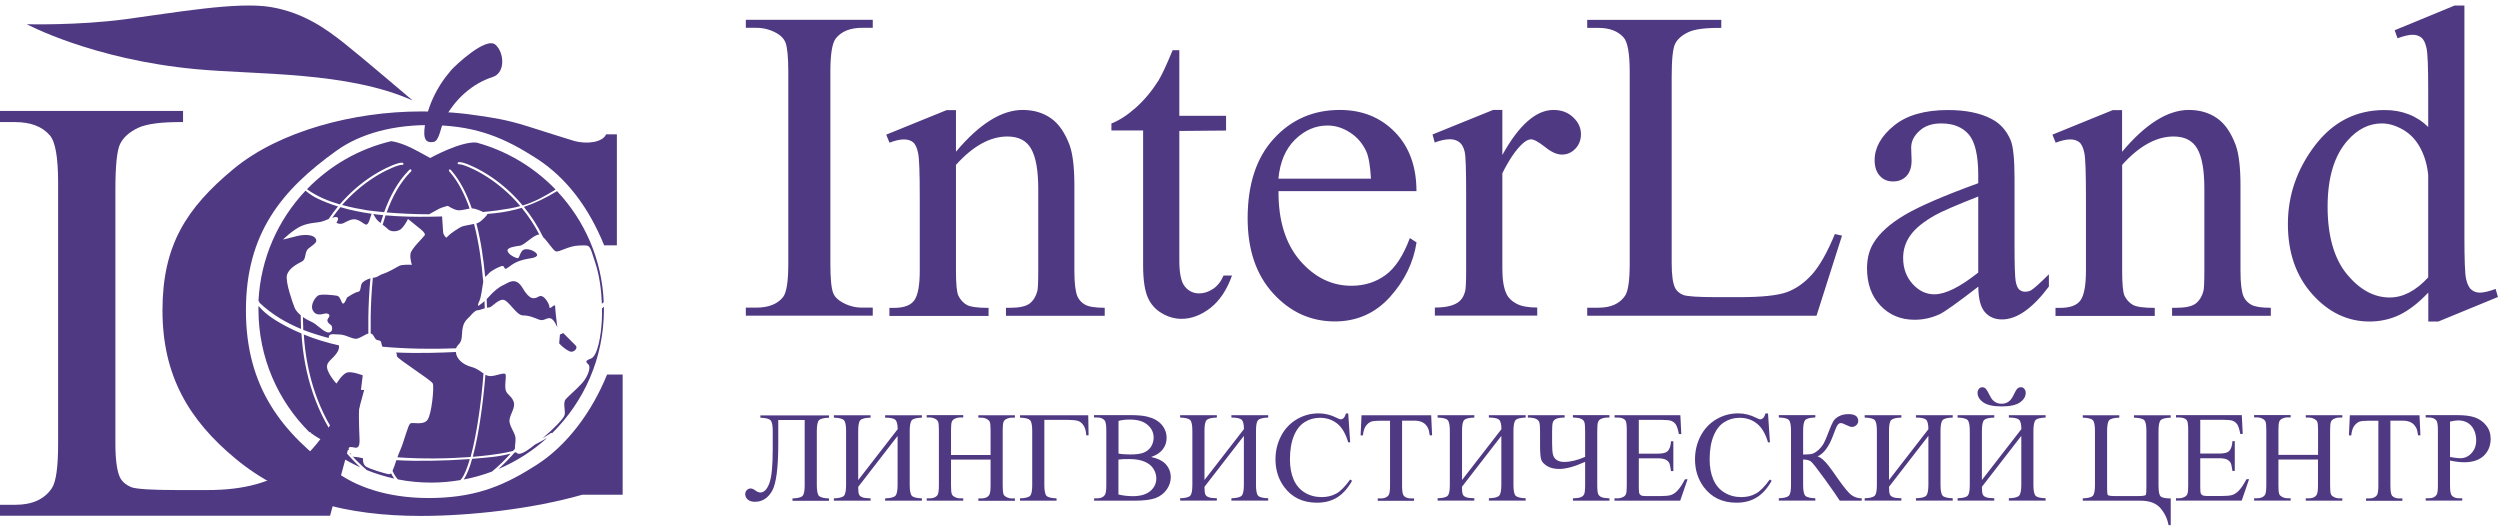
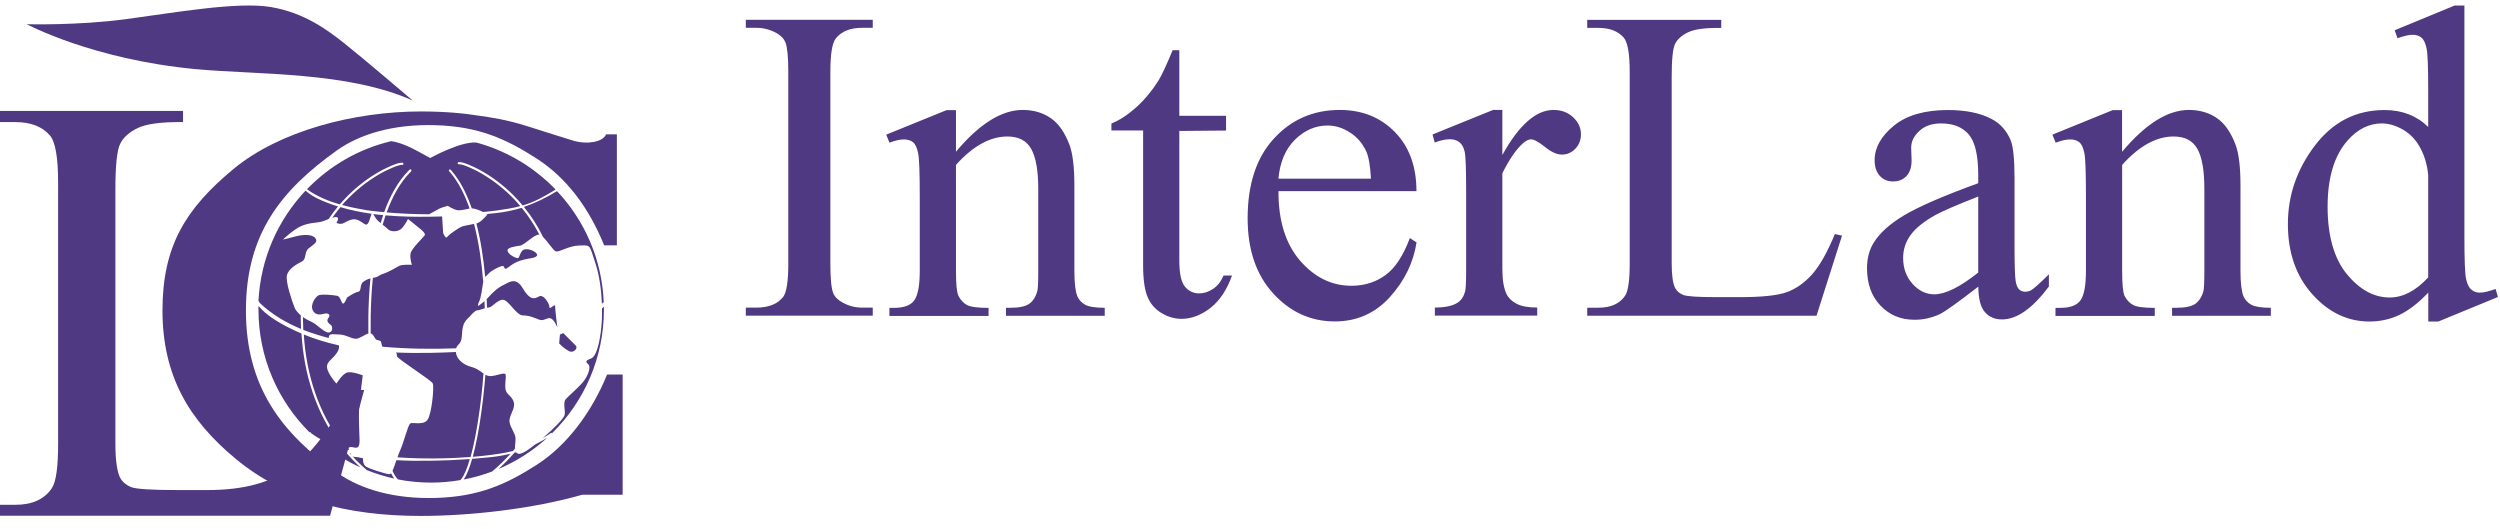
<svg xmlns="http://www.w3.org/2000/svg" width="331" height="70" viewBox="0 0 331 70" fill="none">
  <g clip-path="url(#clip0_2040_1525)">
-     <path fill-rule="evenodd" clip-rule="evenodd" d="M106.54 55.605H103.042V58.776C103.042 61.979 102.765 64.052 102.222 65.006C101.669 65.959 100.916 66.436 99.953 66.436C99.543 66.436 99.222 66.336 99.001 66.136C98.779 65.937 98.668 65.693 98.668 65.427C98.668 65.216 98.735 65.039 98.879 64.895C99.023 64.74 99.2 64.673 99.399 64.673C99.565 64.673 99.764 64.762 99.997 64.928C100.24 65.116 100.473 65.205 100.672 65.205C101.159 65.205 101.547 64.806 101.857 63.997C102.167 63.188 102.311 61.669 102.311 59.43V57.058C102.311 56.315 102.211 55.838 102.012 55.639C101.824 55.439 101.37 55.328 100.672 55.306V54.996H109.762V55.306C109.064 55.328 108.622 55.439 108.433 55.639C108.245 55.838 108.146 56.315 108.146 57.058V64.241C108.146 64.983 108.245 65.46 108.433 65.66C108.633 65.859 109.064 65.97 109.762 65.992V66.302H104.924V65.992C105.621 65.97 106.064 65.859 106.252 65.66C106.452 65.46 106.54 64.983 106.54 64.241V55.605ZM118.852 56.847C118.852 56.171 118.741 55.739 118.52 55.561C118.298 55.384 117.855 55.295 117.191 55.295V54.985H122.062V55.295C121.365 55.317 120.922 55.428 120.734 55.628C120.546 55.827 120.446 56.304 120.446 57.047V64.23C120.446 64.972 120.546 65.449 120.734 65.648C120.922 65.848 121.365 65.959 122.062 65.981V66.291H117.191V65.981C117.911 65.959 118.353 65.848 118.553 65.637C118.741 65.438 118.841 64.961 118.841 64.219V57.723L113.626 64.462C113.626 64.95 113.659 65.272 113.726 65.438C113.781 65.604 113.925 65.737 114.135 65.826C114.346 65.926 114.722 65.97 115.265 65.981V66.291H110.404V65.981C111.102 65.959 111.544 65.848 111.733 65.648C111.921 65.449 112.021 64.972 112.021 64.23V57.047C112.021 56.293 111.921 55.827 111.733 55.628C111.533 55.428 111.091 55.317 110.404 55.295V54.985H115.265V55.295C114.556 55.317 114.113 55.428 113.914 55.628C113.715 55.827 113.626 56.304 113.626 57.047V63.565L118.841 56.836L118.852 56.847ZM125.915 60.239H131.152V56.98C131.152 56.404 131.119 56.027 131.041 55.849C130.986 55.716 130.864 55.594 130.687 55.495C130.444 55.362 130.2 55.295 129.934 55.295H129.536V54.985H134.374V55.295H133.975C133.71 55.295 133.455 55.362 133.223 55.483C133.045 55.572 132.924 55.705 132.857 55.883C132.791 56.06 132.758 56.426 132.758 56.98V64.307C132.758 64.884 132.791 65.26 132.868 65.438C132.924 65.582 133.034 65.693 133.211 65.793C133.455 65.926 133.71 65.992 133.975 65.992H134.374V66.302H129.536V65.992H129.934C130.399 65.992 130.731 65.859 130.942 65.582C131.086 65.405 131.152 64.972 131.152 64.296V60.849H125.915V64.296C125.915 64.873 125.949 65.249 126.026 65.427C126.081 65.571 126.192 65.682 126.369 65.781C126.613 65.915 126.856 65.981 127.122 65.981H127.532V66.291H122.694V65.981H123.092C123.557 65.981 123.9 65.848 124.111 65.571C124.244 65.394 124.31 64.961 124.31 64.285V56.958C124.31 56.381 124.277 56.005 124.199 55.827C124.144 55.694 124.033 55.572 123.856 55.472C123.612 55.339 123.358 55.273 123.092 55.273H122.694V54.962H127.532V55.273H127.122C126.856 55.273 126.602 55.339 126.369 55.461C126.192 55.55 126.081 55.683 126.015 55.86C125.949 56.038 125.915 56.404 125.915 56.958V60.217V60.239ZM144.084 54.985L144.128 57.634H143.818C143.796 57.102 143.685 56.67 143.475 56.348C143.264 56.027 143.021 55.816 142.722 55.727C142.423 55.639 141.991 55.594 141.438 55.594H138.271V64.23C138.271 64.972 138.371 65.449 138.559 65.648C138.747 65.848 139.201 65.959 139.888 65.981V66.291H135.049V65.981C135.747 65.959 136.19 65.848 136.378 65.648C136.577 65.449 136.666 64.972 136.666 64.23V57.047C136.666 56.293 136.566 55.827 136.378 55.628C136.179 55.428 135.747 55.317 135.049 55.295V54.985H144.095H144.084ZM152.443 60.516C153.218 60.682 153.804 60.948 154.203 61.314C154.734 61.824 155.011 62.456 155.011 63.188C155.011 63.753 154.834 64.296 154.48 64.806C154.126 65.316 153.638 65.693 153.018 65.937C152.398 66.169 151.457 66.291 150.184 66.291H144.859V65.981H145.279C145.744 65.981 146.088 65.826 146.287 65.526C146.409 65.338 146.475 64.917 146.475 64.285V56.958C146.475 56.26 146.398 55.816 146.232 55.639C146.01 55.395 145.7 55.273 145.268 55.273H144.848V54.962H149.719C150.627 54.962 151.358 55.029 151.9 55.162C152.73 55.362 153.362 55.716 153.804 56.226C154.236 56.736 154.458 57.312 154.458 57.978C154.458 58.543 154.292 59.053 153.948 59.496C153.605 59.94 153.096 60.272 152.432 60.494L152.443 60.516ZM148.08 60.05C148.28 60.095 148.523 60.117 148.778 60.139C149.044 60.161 149.332 60.172 149.653 60.172C150.461 60.172 151.07 60.084 151.479 59.906C151.889 59.729 152.199 59.463 152.42 59.108C152.631 58.754 152.742 58.355 152.742 57.933C152.742 57.268 152.476 56.714 151.933 56.248C151.402 55.783 150.616 55.55 149.586 55.55C149.033 55.55 148.534 55.605 148.092 55.727V60.05H148.08ZM148.08 65.471C148.723 65.626 149.365 65.693 149.996 65.693C151.003 65.693 151.778 65.46 152.299 65.017C152.83 64.562 153.096 64.008 153.096 63.343C153.096 62.91 152.974 62.478 152.719 62.079C152.476 61.669 152.088 61.359 151.546 61.126C151.014 60.893 150.339 60.782 149.553 60.782C149.21 60.782 148.922 60.782 148.667 60.793C148.424 60.804 148.224 60.827 148.08 60.849V65.482V65.471ZM164.699 56.836C164.699 56.16 164.588 55.727 164.367 55.55C164.145 55.373 163.702 55.284 163.038 55.284V54.974H167.91V55.284C167.212 55.306 166.769 55.417 166.581 55.617C166.382 55.816 166.293 56.293 166.293 57.035V64.219C166.293 64.961 166.393 65.438 166.581 65.637C166.769 65.837 167.212 65.948 167.91 65.97V66.28H163.038V65.97C163.758 65.948 164.201 65.837 164.4 65.626C164.588 65.427 164.688 64.95 164.688 64.207V57.712L159.473 64.451C159.473 64.939 159.506 65.26 159.573 65.427C159.628 65.593 159.772 65.726 159.982 65.815C160.193 65.915 160.569 65.959 161.112 65.97V66.28H156.251V65.97C156.949 65.948 157.392 65.837 157.58 65.637C157.779 65.438 157.868 64.961 157.868 64.219V57.035C157.868 56.282 157.768 55.816 157.58 55.617C157.392 55.417 156.949 55.306 156.251 55.284V54.974H161.112V55.284C160.403 55.306 159.96 55.417 159.761 55.617C159.562 55.816 159.473 56.293 159.473 57.035V63.553L164.688 56.825L164.699 56.836ZM178.505 54.719L178.76 58.565H178.505C178.162 57.412 177.675 56.581 177.044 56.082C176.401 55.572 175.649 55.317 174.752 55.317C174.01 55.317 173.335 55.506 172.726 55.894C172.117 56.282 171.652 56.88 171.308 57.712C170.965 58.543 170.788 59.585 170.788 60.827C170.788 61.846 170.954 62.733 171.275 63.487C171.607 64.241 172.095 64.817 172.748 65.216C173.401 65.615 174.154 65.815 174.984 65.815C175.715 65.815 176.357 65.66 176.922 65.349C177.486 65.039 178.095 64.418 178.76 63.487L179.014 63.653C178.45 64.662 177.785 65.394 177.044 65.859C176.291 66.325 175.394 66.558 174.364 66.558C172.493 66.558 171.054 65.859 170.024 64.474C169.26 63.431 168.873 62.223 168.873 60.815C168.873 59.685 169.127 58.654 169.626 57.7C170.124 56.758 170.821 56.027 171.707 55.506C172.593 54.985 173.556 54.73 174.597 54.73C175.405 54.73 176.213 54.929 176.999 55.328C177.232 55.45 177.398 55.517 177.497 55.517C177.652 55.517 177.774 55.461 177.885 55.362C178.029 55.206 178.129 55.007 178.195 54.741H178.505V54.719ZM189.488 54.974L189.61 57.634H189.3C189.233 57.168 189.156 56.836 189.045 56.636C188.868 56.315 188.646 56.071 188.359 55.927C188.071 55.772 187.694 55.694 187.229 55.694H185.635V64.329C185.635 65.028 185.713 65.46 185.856 65.637C186.067 65.87 186.388 65.992 186.831 65.992H187.218V66.302H182.413V65.992H182.823C183.31 65.992 183.642 65.848 183.853 65.56C183.974 65.382 184.041 64.972 184.041 64.341V55.705H182.69C182.159 55.705 181.782 55.75 181.561 55.816C181.273 55.927 181.029 56.126 180.819 56.426C180.62 56.725 180.498 57.135 180.454 57.645H180.144L180.265 54.985H189.51L189.488 54.974ZM198.788 56.836C198.788 56.16 198.677 55.727 198.456 55.55C198.234 55.373 197.792 55.284 197.127 55.284V54.974H201.999V55.284C201.301 55.306 200.858 55.417 200.67 55.617C200.482 55.816 200.382 56.293 200.382 57.035V64.219C200.382 64.961 200.482 65.438 200.67 65.637C200.869 65.837 201.312 65.948 201.999 65.97V66.28H197.127V65.97C197.847 65.948 198.29 65.837 198.489 65.626C198.677 65.427 198.777 64.95 198.777 64.207V57.712L193.562 64.451C193.562 64.939 193.595 65.26 193.662 65.427C193.717 65.593 193.861 65.726 194.071 65.815C194.282 65.915 194.658 65.959 195.201 65.97V66.28H190.34V65.97C191.038 65.948 191.481 65.837 191.669 65.637C191.868 65.438 191.957 64.961 191.957 64.219V57.035C191.957 56.282 191.857 55.816 191.669 55.617C191.481 55.417 191.038 55.306 190.34 55.284V54.974H195.201V55.284C194.492 55.306 194.049 55.417 193.861 55.617C193.662 55.816 193.573 56.293 193.573 57.035V63.553L198.788 56.825V56.836ZM209.871 60.505V57.069C209.871 56.426 209.837 56.016 209.749 55.838C209.671 55.661 209.516 55.517 209.284 55.428C209.051 55.339 208.697 55.284 208.254 55.273V54.962H213.092V55.273C212.627 55.273 212.284 55.328 212.052 55.428C211.819 55.517 211.664 55.661 211.587 55.86C211.509 56.049 211.476 56.459 211.476 57.069V64.185C211.476 64.839 211.52 65.249 211.609 65.438C211.697 65.615 211.852 65.748 212.074 65.837C212.295 65.915 212.627 65.97 213.092 65.981V66.291H208.254V65.981C208.741 65.97 209.096 65.915 209.306 65.826C209.527 65.737 209.671 65.593 209.749 65.416C209.826 65.238 209.871 64.828 209.871 64.185V61.148C208.476 61.78 207.324 62.09 206.449 62.09C205.785 62.09 205.254 61.957 204.833 61.702C204.412 61.436 204.158 61.159 204.058 60.849C203.958 60.538 203.903 59.929 203.903 58.998V57.08C203.903 56.448 203.87 56.049 203.781 55.849C203.704 55.661 203.538 55.528 203.305 55.428C203.062 55.339 202.729 55.284 202.287 55.284V54.974H207.158V55.284C206.682 55.284 206.328 55.339 206.073 55.439C205.818 55.539 205.663 55.705 205.597 55.916C205.531 56.126 205.497 56.514 205.497 57.08V58.643C205.497 59.385 205.542 59.906 205.619 60.206C205.697 60.516 205.874 60.749 206.128 60.915C206.383 61.081 206.704 61.159 207.103 61.159C207.933 61.159 208.852 60.937 209.859 60.494L209.871 60.505ZM216.978 55.594V60.062H219.47C220.112 60.062 220.543 59.962 220.754 59.773C221.042 59.519 221.208 59.064 221.241 58.421H221.551V62.367H221.241C221.163 61.813 221.086 61.458 221.008 61.303C220.909 61.115 220.743 60.959 220.521 60.849C220.289 60.738 219.946 60.682 219.47 60.682H216.978V64.418C216.978 64.917 217.001 65.227 217.045 65.327C217.089 65.438 217.167 65.526 217.277 65.582C217.388 65.648 217.598 65.682 217.908 65.682H219.824C220.466 65.682 220.92 65.637 221.208 65.549C221.496 65.46 221.772 65.283 222.038 65.017C222.381 64.673 222.736 64.152 223.09 63.454H223.433L222.459 66.291H213.757V65.981H214.155C214.421 65.981 214.676 65.915 214.919 65.793C215.096 65.704 215.218 65.571 215.285 65.394C215.351 65.216 215.384 64.85 215.384 64.296V56.936C215.384 56.215 215.318 55.772 215.174 55.617C214.975 55.395 214.642 55.284 214.166 55.284H213.768V54.974H222.481L222.603 57.468H222.282C222.171 56.869 222.038 56.459 221.894 56.226C221.75 56.005 221.54 55.827 221.263 55.716C221.042 55.639 220.643 55.594 220.09 55.594H216.99H216.978ZM234.084 54.719L234.339 58.565H234.084C233.741 57.412 233.254 56.581 232.611 56.082C231.98 55.572 231.216 55.317 230.32 55.317C229.578 55.317 228.902 55.506 228.294 55.894C227.685 56.27 227.22 56.88 226.876 57.712C226.533 58.543 226.356 59.585 226.356 60.827C226.356 61.846 226.522 62.733 226.843 63.487C227.164 64.241 227.662 64.817 228.316 65.216C228.969 65.615 229.722 65.815 230.552 65.815C231.283 65.815 231.925 65.66 232.479 65.349C233.043 65.039 233.652 64.418 234.316 63.487L234.571 63.653C234.006 64.662 233.342 65.394 232.589 65.859C231.836 66.325 230.94 66.558 229.91 66.558C228.039 66.558 226.6 65.859 225.57 64.474C224.806 63.431 224.419 62.223 224.419 60.815C224.419 59.685 224.673 58.654 225.171 57.7C225.67 56.758 226.367 56.027 227.253 55.506C228.139 54.985 229.102 54.73 230.142 54.73C230.951 54.73 231.759 54.929 232.545 55.328C232.777 55.45 232.944 55.517 233.043 55.517C233.187 55.517 233.32 55.461 233.431 55.362C233.575 55.206 233.674 55.007 233.741 54.741H234.051L234.084 54.719ZM246.495 65.981V66.291H243.583C243.273 65.781 242.598 64.828 241.59 63.42C240.572 62.013 239.963 61.237 239.741 61.081C239.52 60.926 239.188 60.849 238.734 60.838V64.219C238.734 64.961 238.834 65.438 239.022 65.637C239.21 65.837 239.664 65.948 240.35 65.97V66.28H235.512V65.97C236.199 65.948 236.641 65.837 236.841 65.637C237.04 65.438 237.129 64.961 237.129 64.207V57.024C237.129 56.27 237.029 55.805 236.841 55.605C236.653 55.406 236.199 55.295 235.512 55.273V54.962H240.35V55.273C239.653 55.295 239.21 55.406 239.022 55.605C238.834 55.805 238.734 56.282 238.734 57.024V60.184C239.343 60.184 239.764 60.139 239.996 60.062C240.229 59.984 240.494 59.818 240.782 59.552C241.07 59.286 241.303 58.998 241.469 58.687C241.635 58.377 241.856 57.867 242.122 57.157C242.376 56.492 242.576 56.038 242.731 55.772C242.886 55.517 243.14 55.284 243.495 55.107C243.849 54.918 244.259 54.83 244.746 54.83C245.598 54.83 246.03 55.129 246.03 55.739C246.03 55.949 245.942 56.138 245.775 56.293C245.609 56.448 245.41 56.526 245.2 56.526C245.045 56.526 244.779 56.437 244.414 56.26C244.093 56.093 243.871 56.016 243.738 56.016C243.561 56.016 243.406 56.104 243.284 56.293C243.151 56.481 242.952 56.958 242.675 57.723C242.144 59.153 241.469 60.05 240.638 60.438C241.148 60.527 241.834 61.226 242.731 62.511C243.672 63.886 244.369 64.806 244.812 65.26C245.255 65.726 245.82 65.97 246.495 65.981ZM255.319 56.836C255.319 56.16 255.208 55.727 254.998 55.55C254.777 55.373 254.334 55.284 253.669 55.284V54.974H258.541V55.284C257.843 55.306 257.401 55.417 257.212 55.617C257.024 55.816 256.924 56.293 256.924 57.035V64.219C256.924 64.961 257.024 65.438 257.212 65.637C257.401 65.837 257.854 65.948 258.541 65.97V66.28H253.669V65.97C254.389 65.948 254.832 65.837 255.031 65.626C255.219 65.427 255.319 64.95 255.319 64.207V57.712L250.104 64.451C250.104 64.939 250.138 65.26 250.204 65.427C250.259 65.593 250.403 65.726 250.614 65.815C250.824 65.915 251.201 65.959 251.743 65.97V66.28H246.883V65.97C247.58 65.948 248.012 65.837 248.211 65.637C248.41 65.438 248.499 64.961 248.499 64.219V57.035C248.499 56.282 248.399 55.816 248.211 55.617C248.023 55.417 247.58 55.306 246.883 55.284V54.974H251.743V55.284C251.034 55.306 250.592 55.417 250.392 55.617C250.193 55.816 250.104 56.293 250.104 57.035V63.553L255.319 56.825V56.836ZM267.575 51.26C267.741 51.26 267.896 51.338 268.018 51.482C268.14 51.626 268.206 51.803 268.206 52.003C268.206 52.491 267.952 52.923 267.442 53.278C266.933 53.632 266.125 53.81 265.018 53.81C263.911 53.81 263.102 53.632 262.593 53.278C262.084 52.923 261.829 52.502 261.829 52.003C261.829 51.814 261.884 51.637 262.006 51.493C262.128 51.338 262.283 51.271 262.46 51.271C262.637 51.271 262.803 51.338 262.925 51.482C263.058 51.626 263.235 51.936 263.479 52.424C263.811 53.111 264.32 53.455 265.007 53.455C265.693 53.455 266.202 53.111 266.535 52.424C266.767 51.936 266.944 51.615 267.077 51.482C267.199 51.338 267.365 51.271 267.564 51.271L267.575 51.26ZM267.631 56.836C267.631 56.16 267.52 55.727 267.298 55.55C267.077 55.373 266.634 55.284 265.97 55.284V54.974H270.841V55.284C270.144 55.306 269.701 55.417 269.513 55.617C269.325 55.816 269.225 56.293 269.225 57.035V64.219C269.225 64.961 269.325 65.438 269.513 65.637C269.701 65.837 270.144 65.948 270.841 65.97V66.28H265.97V65.97C266.689 65.948 267.132 65.837 267.332 65.626C267.52 65.427 267.62 64.95 267.62 64.207V57.712L262.405 64.451C262.405 64.939 262.438 65.26 262.505 65.427C262.56 65.593 262.693 65.726 262.914 65.815C263.124 65.915 263.501 65.959 264.043 65.97V66.28H259.183V65.97C259.881 65.948 260.323 65.837 260.512 65.637C260.711 65.438 260.799 64.961 260.799 64.219V57.035C260.799 56.282 260.7 55.816 260.512 55.617C260.323 55.417 259.881 55.306 259.183 55.284V54.974H264.043V55.284C263.335 55.306 262.892 55.417 262.693 55.617C262.504 55.816 262.405 56.293 262.405 57.035V63.553L267.62 56.825L267.631 56.836ZM287.404 65.981V69.528H287.116C286.961 68.675 286.596 67.921 286.031 67.267C285.467 66.613 284.581 66.291 283.396 66.291H275.757V65.981C276.455 65.959 276.897 65.848 277.086 65.648C277.274 65.449 277.374 64.972 277.374 64.23V57.047C277.374 56.293 277.274 55.827 277.086 55.628C276.897 55.428 276.444 55.317 275.757 55.295V54.985H280.595V55.295C279.898 55.317 279.455 55.428 279.267 55.628C279.079 55.827 278.979 56.304 278.979 57.047V64.584C278.979 65.116 279.012 65.427 279.067 65.526C279.134 65.626 279.466 65.682 280.075 65.682H282.965C283.673 65.682 284.05 65.626 284.105 65.516C284.16 65.405 284.182 65.039 284.182 64.429V57.047C284.182 56.293 284.083 55.827 283.895 55.628C283.706 55.428 283.253 55.317 282.533 55.295V54.985H287.404V55.295C286.707 55.317 286.275 55.428 286.076 55.628C285.888 55.827 285.788 56.304 285.788 57.047V64.263C285.788 65.039 285.876 65.516 286.054 65.704C286.231 65.892 286.685 65.992 287.382 65.992L287.404 65.981ZM291.313 55.583V60.05H293.804C294.446 60.05 294.878 59.951 295.088 59.762C295.376 59.507 295.542 59.053 295.575 58.41H295.885V62.356H295.575C295.498 61.802 295.42 61.447 295.343 61.292C295.243 61.104 295.077 60.948 294.855 60.838C294.634 60.727 294.28 60.671 293.804 60.671H291.313V64.407C291.313 64.906 291.335 65.216 291.379 65.316C291.423 65.427 291.501 65.516 291.612 65.571C291.722 65.637 291.933 65.671 292.243 65.671H294.158C294.789 65.671 295.254 65.626 295.542 65.538C295.83 65.449 296.107 65.272 296.372 65.006C296.715 64.662 297.07 64.141 297.435 63.443H297.778L296.804 66.28H288.102V65.97H288.5C288.766 65.97 289.021 65.903 289.253 65.781C289.43 65.693 289.552 65.56 289.619 65.382C289.685 65.205 289.718 64.839 289.718 64.285V56.925C289.718 56.204 289.652 55.761 289.508 55.605C289.309 55.384 288.976 55.273 288.5 55.273H288.102V54.962H296.815L296.937 57.457H296.616C296.505 56.858 296.372 56.448 296.228 56.215C296.084 55.993 295.874 55.816 295.597 55.705C295.376 55.628 294.988 55.583 294.424 55.583H291.324H291.313ZM301.676 60.228H306.912V56.969C306.912 56.392 306.879 56.016 306.802 55.838C306.746 55.705 306.624 55.583 306.447 55.483C306.204 55.35 305.96 55.284 305.683 55.284H305.285V54.974H310.123V55.284H309.724C309.459 55.284 309.204 55.35 308.972 55.472C308.794 55.561 308.673 55.694 308.606 55.871C308.54 56.049 308.507 56.415 308.507 56.969V64.296C308.507 64.873 308.54 65.249 308.617 65.427C308.673 65.571 308.783 65.682 308.961 65.781C309.204 65.915 309.459 65.981 309.724 65.981H310.123V66.291H305.285V65.981H305.683C306.148 65.981 306.481 65.848 306.691 65.571C306.835 65.394 306.901 64.961 306.901 64.285V60.838H301.664V64.285C301.664 64.861 301.698 65.238 301.775 65.416C301.83 65.56 301.941 65.671 302.118 65.77C302.362 65.903 302.605 65.97 302.871 65.97H303.281V66.28H298.443V65.97H298.841C299.306 65.97 299.649 65.837 299.86 65.56C299.993 65.382 300.059 64.95 300.059 64.274V56.947C300.059 56.37 300.026 55.993 299.948 55.816C299.893 55.683 299.782 55.561 299.605 55.461C299.362 55.328 299.107 55.262 298.841 55.262H298.443V54.951H303.281V55.262H302.871C302.605 55.262 302.351 55.328 302.118 55.45C301.941 55.539 301.83 55.672 301.764 55.849C301.698 56.027 301.664 56.392 301.664 56.947V60.206L301.676 60.228ZM320.342 54.974L320.464 57.634H320.154C320.087 57.168 320.01 56.836 319.899 56.636C319.722 56.315 319.501 56.071 319.213 55.927C318.925 55.772 318.548 55.694 318.083 55.694H316.489V64.329C316.489 65.028 316.567 65.46 316.711 65.637C316.921 65.87 317.242 65.992 317.685 65.992H318.072V66.302H313.267V65.992H313.677C314.164 65.992 314.496 65.848 314.707 65.56C314.828 65.382 314.895 64.972 314.895 64.341V55.705H313.533C313.002 55.705 312.625 55.75 312.415 55.816C312.127 55.927 311.883 56.126 311.673 56.426C311.474 56.725 311.352 57.135 311.308 57.645H310.998L311.119 54.985H320.353L320.342 54.974ZM324.383 60.982V64.285C324.383 64.995 324.461 65.438 324.616 65.604C324.826 65.848 325.147 65.97 325.568 65.97H326V66.28H321.161V65.97H321.582C322.058 65.97 322.401 65.815 322.612 65.504C322.722 65.338 322.778 64.928 322.778 64.285V56.958C322.778 56.248 322.7 55.805 322.556 55.639C322.335 55.395 322.014 55.273 321.582 55.273H321.161V54.962H325.302C326.31 54.962 327.107 55.062 327.694 55.273C328.28 55.483 328.767 55.827 329.166 56.326C329.565 56.825 329.764 57.412 329.764 58.089C329.764 59.009 329.454 59.762 328.856 60.339C328.247 60.915 327.384 61.203 326.276 61.203C326 61.203 325.712 61.181 325.391 61.148C325.07 61.115 324.737 61.048 324.372 60.971L324.383 60.982ZM324.383 60.505C324.671 60.56 324.937 60.605 325.158 60.627C325.38 60.649 325.579 60.671 325.734 60.671C326.31 60.671 326.808 60.45 327.217 60.006C327.638 59.563 327.849 58.986 327.849 58.277C327.849 57.789 327.749 57.335 327.55 56.913C327.35 56.492 327.062 56.182 326.708 55.971C326.343 55.761 325.922 55.661 325.468 55.661C325.18 55.661 324.826 55.716 324.383 55.816V60.505Z" fill="#4F3982" />
    <path fill-rule="evenodd" clip-rule="evenodd" d="M115.553 40.729V41.793H98.747V40.729H100.142C101.769 40.729 102.943 40.253 103.685 39.322C104.15 38.701 104.371 37.226 104.371 34.876V9.536C104.371 7.552 104.238 6.244 103.995 5.612C103.795 5.124 103.408 4.714 102.799 4.37C101.946 3.905 101.061 3.683 100.142 3.683H98.747V2.619H115.553V3.683H114.147C112.553 3.683 111.39 4.16 110.66 5.091C110.173 5.712 109.94 7.186 109.94 9.536V34.876C109.94 36.849 110.062 38.169 110.317 38.8C110.505 39.277 110.903 39.698 111.534 40.042C112.365 40.508 113.228 40.729 114.158 40.729H115.564H115.553ZM126.558 20.1C129.658 16.409 132.603 14.557 135.405 14.557C136.844 14.557 138.084 14.923 139.125 15.644C140.176 16.364 140.985 17.55 141.616 19.213C142.036 20.377 142.247 22.151 142.247 24.534V35.841C142.247 37.504 142.391 38.623 142.645 39.233C142.856 39.709 143.199 40.075 143.664 40.341C144.14 40.607 145.004 40.751 146.266 40.751V41.816H133.19V40.751H133.744C134.973 40.751 135.825 40.563 136.324 40.186C136.811 39.809 137.154 39.255 137.342 38.545C137.42 38.257 137.464 37.359 137.464 35.852V24.966C137.464 22.55 137.143 20.787 136.523 19.701C135.903 18.604 134.851 18.072 133.378 18.072C131.098 18.072 128.828 19.324 126.57 21.829V35.852C126.57 37.636 126.68 38.723 126.891 39.155C127.167 39.709 127.544 40.108 128.009 40.374C128.485 40.63 129.437 40.763 130.887 40.763V41.827H117.757V40.763H118.332C119.683 40.763 120.591 40.43 121.067 39.743C121.543 39.055 121.776 37.758 121.776 35.852V26.042C121.776 22.871 121.709 20.942 121.554 20.255C121.41 19.557 121.189 19.08 120.89 18.836C120.591 18.593 120.192 18.459 119.694 18.459C119.152 18.459 118.509 18.604 117.768 18.892L117.336 17.828L125.33 14.58H126.57V20.122L126.558 20.1ZM156.142 6.643V15.334H162.33V17.284L156.142 17.34V34.477C156.142 36.196 156.385 37.348 156.883 37.947C157.37 38.545 158.002 38.845 158.765 38.845C159.408 38.845 160.017 38.645 160.614 38.246C161.201 37.858 161.666 37.26 161.998 36.484H163.117C162.441 38.379 161.489 39.809 160.26 40.774C159.02 41.727 157.747 42.215 156.429 42.215C155.544 42.215 154.669 41.971 153.828 41.472C152.975 40.984 152.355 40.275 151.956 39.355C151.558 38.435 151.348 37.027 151.348 35.12V17.273H147.151V16.353C148.214 15.932 149.299 15.223 150.418 14.225C151.536 13.216 152.521 12.03 153.396 10.645C153.839 9.913 154.459 8.583 155.256 6.643H156.142ZM169.272 25.31C169.25 29.223 170.213 32.282 172.129 34.511C174.055 36.728 176.325 37.836 178.927 37.836C180.654 37.836 182.16 37.359 183.444 36.417C184.728 35.486 185.802 33.834 186.666 31.518L187.551 32.094C187.142 34.754 185.968 37.171 184.031 39.322C182.093 41.472 179.646 42.558 176.735 42.558C173.557 42.558 170.833 41.328 168.575 38.856C166.316 36.384 165.187 33.069 165.187 28.901C165.187 24.39 166.349 20.865 168.663 18.349C170.977 15.821 173.889 14.557 177.388 14.557C180.344 14.557 182.78 15.533 184.684 17.484C186.588 19.435 187.54 22.04 187.54 25.31H169.261H169.272ZM169.272 23.658H181.517C181.418 21.962 181.218 20.776 180.908 20.078C180.421 19.003 179.702 18.16 178.75 17.55C177.797 16.93 176.812 16.619 175.76 16.619C174.166 16.619 172.738 17.24 171.464 18.482C170.202 19.723 169.472 21.441 169.261 23.658H169.272ZM198.911 14.557V20.521C201.114 16.542 203.373 14.557 205.687 14.557C206.727 14.557 207.602 14.879 208.288 15.533C208.975 16.176 209.318 16.919 209.318 17.772C209.318 18.537 209.074 19.169 208.576 19.69C208.078 20.211 207.48 20.466 206.805 20.466C206.129 20.466 205.388 20.133 204.557 19.457C203.716 18.792 203.096 18.448 202.708 18.448C202.365 18.448 201.989 18.648 201.579 19.025C200.715 19.812 199.819 21.12 198.911 22.938V35.586C198.911 37.06 199.099 38.18 199.464 38.922C199.708 39.443 200.151 39.876 200.782 40.208C201.424 40.552 202.332 40.718 203.528 40.718V41.782H189.976V40.718C191.316 40.718 192.312 40.508 192.965 40.086C193.452 39.776 193.785 39.288 193.973 38.612C194.072 38.291 194.117 37.348 194.117 35.819V25.598C194.117 22.528 194.061 20.699 193.929 20.111C193.796 19.535 193.574 19.102 193.231 18.836C192.899 18.57 192.467 18.437 191.98 18.437C191.382 18.437 190.707 18.581 189.954 18.87L189.666 17.805L197.682 14.557H198.889H198.911ZM242.931 30.985L243.883 31.196L240.506 41.804H210.148V40.74H211.621C213.282 40.74 214.466 40.208 215.175 39.133C215.573 38.523 215.773 37.105 215.773 34.888V9.536C215.773 7.097 215.507 5.568 214.964 4.958C214.212 4.115 213.104 3.694 211.621 3.694H210.148V2.63H227.896V3.694C225.814 3.672 224.353 3.86 223.512 4.271C222.67 4.67 222.106 5.18 221.796 5.778C221.486 6.388 221.331 7.851 221.331 10.146V34.843C221.331 36.45 221.486 37.537 221.796 38.147C222.017 38.557 222.382 38.856 222.869 39.055C223.346 39.244 224.851 39.344 227.387 39.344H230.243C233.266 39.344 235.369 39.122 236.587 38.678C237.794 38.235 238.912 37.448 239.92 36.328C240.916 35.209 241.924 33.435 242.931 31.008V30.985ZM261.919 37.958C259.206 40.053 257.501 41.272 256.804 41.605C255.763 42.082 254.667 42.337 253.493 42.337C251.655 42.337 250.15 41.705 248.965 40.452C247.78 39.2 247.194 37.559 247.194 35.519C247.194 34.233 247.481 33.103 248.057 32.172C248.843 30.864 250.216 29.633 252.165 28.469C254.124 27.316 257.368 25.909 261.919 24.257V23.226C261.919 20.599 261.509 18.792 260.668 17.805C259.826 16.83 258.619 16.342 257.014 16.342C255.807 16.342 254.844 16.664 254.135 17.329C253.405 17.983 253.039 18.726 253.039 19.568L253.095 21.242C253.095 22.129 252.873 22.816 252.419 23.304C251.965 23.791 251.368 24.024 250.637 24.024C249.906 24.024 249.33 23.78 248.876 23.27C248.423 22.76 248.201 22.073 248.201 21.209C248.201 19.557 249.054 18.027 250.748 16.642C252.441 15.256 254.833 14.569 257.9 14.569C260.258 14.569 262.184 14.957 263.69 15.755C264.83 16.342 265.661 17.284 266.203 18.548C266.547 19.368 266.724 21.053 266.724 23.614V32.571C266.724 35.087 266.779 36.628 266.868 37.193C266.967 37.758 267.122 38.135 267.344 38.335C267.565 38.523 267.831 38.623 268.108 38.623C268.429 38.623 268.694 38.557 268.927 38.424C269.337 38.169 270.112 37.47 271.274 36.317V37.936C269.104 40.84 267.034 42.292 265.063 42.292C264.111 42.292 263.358 41.971 262.793 41.317C262.229 40.663 261.941 39.543 261.93 37.98L261.919 37.958ZM261.919 36.074V26.019C258.985 27.172 257.103 27.993 256.25 28.469C254.722 29.323 253.626 30.198 252.962 31.119C252.298 32.039 251.976 33.047 251.976 34.145C251.976 35.53 252.397 36.672 253.228 37.592C254.058 38.512 255.021 38.967 256.106 38.967C257.579 38.967 259.505 38.002 261.919 36.085V36.074ZM280.962 20.1C284.062 16.409 287.007 14.557 289.808 14.557C291.247 14.557 292.487 14.923 293.528 15.644C294.569 16.364 295.388 17.55 296.008 19.213C296.429 20.377 296.639 22.151 296.639 24.534V35.841C296.639 37.504 296.783 38.623 297.038 39.233C297.248 39.709 297.591 40.075 298.056 40.341C298.532 40.607 299.396 40.751 300.658 40.751V41.816H287.582V40.751H288.136C289.354 40.751 290.217 40.563 290.716 40.186C291.192 39.809 291.546 39.255 291.734 38.545C291.812 38.257 291.856 37.359 291.856 35.852V24.966C291.856 22.55 291.546 20.787 290.926 19.701C290.306 18.604 289.254 18.072 287.782 18.072C285.501 18.072 283.231 19.324 280.973 21.829V35.852C280.973 37.636 281.083 38.723 281.283 39.155C281.56 39.709 281.936 40.108 282.412 40.374C282.888 40.63 283.84 40.763 285.291 40.763V41.827H272.149V40.763H272.736C274.086 40.763 274.994 40.43 275.47 39.743C275.946 39.066 276.179 37.758 276.179 35.852V26.042C276.179 22.871 276.112 20.942 275.968 20.255C275.824 19.557 275.603 19.08 275.304 18.836C275.005 18.593 274.607 18.459 274.108 18.459C273.566 18.459 272.924 18.604 272.171 18.892L271.739 17.828L279.722 14.58H280.962V20.122V20.1ZM321.494 38.745C320.199 40.12 318.937 41.084 317.708 41.683C316.479 42.27 315.139 42.569 313.722 42.569C310.833 42.569 308.308 41.372 306.149 38.956C303.99 36.539 302.916 33.446 302.916 29.655C302.916 25.864 304.112 22.406 306.493 19.269C308.884 16.132 311.951 14.569 315.715 14.569C318.04 14.569 319.978 15.322 321.494 16.808V11.919C321.494 8.915 321.428 7.075 321.273 6.388C321.129 5.701 320.897 5.224 320.598 4.98C320.288 4.736 319.9 4.603 319.435 4.603C318.937 4.603 318.273 4.758 317.431 5.069L317.055 4.005L324.982 0.734H326.288V31.285C326.288 34.367 326.355 36.251 326.51 36.927C326.654 37.592 326.886 38.08 327.207 38.346C327.517 38.612 327.894 38.745 328.326 38.745C328.846 38.745 329.532 38.579 330.418 38.257L330.728 39.322L322.834 42.569H321.506V38.745H321.494ZM321.494 36.728V23.193C321.373 21.874 321.029 20.677 320.454 19.601C319.878 18.515 319.114 17.717 318.151 17.163C317.199 16.619 316.269 16.342 315.361 16.342C313.667 16.342 312.139 17.096 310.81 18.615C309.05 20.61 308.175 23.525 308.175 27.372C308.175 31.218 309.028 34.222 310.722 36.295C312.416 38.346 314.309 39.388 316.39 39.388C318.162 39.388 319.856 38.501 321.483 36.739L321.494 36.728Z" fill="#4F3982" />
    <path fill-rule="evenodd" clip-rule="evenodd" d="M81.674 17.784V32.482H79.992C77.966 27.505 75.021 23.526 70.98 20.943C66.949 18.36 63.34 16.741 57.649 16.575C52.114 16.409 47.652 17.739 44.607 19.912C37.245 25.166 32.561 30.941 32.561 41.095C32.561 51.249 37.289 57.335 44.651 62.589C47.696 64.762 52.169 66.092 57.694 65.926C63.395 65.76 66.994 64.141 71.035 61.558C75.076 58.975 78.353 54.564 80.379 49.586H82.439V65.504H77.091C70.525 67.378 62.277 68.309 55.712 68.309C45.869 68.309 37.721 66.125 31.233 60.771C24.988 55.617 21.512 49.708 21.512 41.095C21.512 32.482 24.667 27.561 30.901 22.384C37.012 17.318 46.91 14.757 55.712 14.757C58.757 14.757 61.248 14.968 63.683 15.356C65.012 15.566 66.905 15.788 69.883 16.73C72.85 17.673 75.574 18.537 76.094 18.681C77.667 19.103 79.792 18.87 80.246 17.784H81.697H81.674Z" fill="#4F3982" />
-     <path fill-rule="evenodd" clip-rule="evenodd" d="M59.697 9.325C60.251 8.694 64.336 4.814 65.598 5.922C66.772 6.942 66.949 9.658 65.222 10.201C62.531 11.055 60.217 13.161 58.911 15.666C58.302 16.841 58.202 18.648 57.405 18.792C56.608 18.936 56.066 18.648 56.187 17.229C56.42 14.358 57.815 11.487 59.708 9.325H59.697Z" fill="#4F3982" />
    <path fill-rule="evenodd" clip-rule="evenodd" d="M54.638 13.305C54.638 13.305 47.662 7.363 45.492 5.656C43.322 3.96 40.311 1.688 35.871 0.934C31.443 0.18 23.05 1.688 16.64 2.541C10.23 3.395 3.542 3.206 3.542 3.206C3.542 3.206 12.256 7.884 25.973 9.159C34.056 9.913 46.002 9.447 54.638 13.305Z" fill="#4F3982" />
    <path fill-rule="evenodd" clip-rule="evenodd" d="M63.062 18.869C67.115 19.967 70.724 22.151 73.558 25.088C73.558 25.088 73.536 25.099 73.525 25.11L73.481 25.144L73.436 25.177C72.019 26.03 70.846 26.707 69.207 27.206C68.82 26.74 68.41 26.297 67.978 25.853C66.65 24.523 65.088 23.337 63.428 22.45C62.918 22.173 61.38 21.419 60.782 21.463C60.615 21.463 60.593 21.563 60.593 21.619C60.593 21.674 60.66 21.774 60.793 21.752C61.302 21.718 62.83 22.461 63.273 22.705C64.911 23.581 66.439 24.745 67.757 26.053C68.155 26.452 68.532 26.862 68.886 27.283C68.454 27.405 67.989 27.516 67.469 27.605C66.483 27.782 65.288 27.948 63.948 28.07L63.848 28.015C63.848 28.015 63.007 27.593 62.487 27.593H62.465C61.8 25.654 60.925 23.924 59.774 22.594C59.586 22.35 59.486 22.406 59.442 22.528C59.398 22.638 59.508 22.727 59.564 22.782C60.671 24.057 61.523 25.742 62.177 27.616C61.678 27.693 61.025 27.904 60.56 27.826C59.995 27.727 59.287 27.25 59.287 27.25C59.287 27.25 58.434 27.483 58.158 27.627C57.947 27.738 57.183 28.159 56.818 28.369C54.947 28.369 53.043 28.281 51.194 28.125C51.947 26.041 52.965 24.179 54.338 22.782C54.393 22.727 54.515 22.638 54.471 22.528C54.416 22.395 54.294 22.339 54.094 22.594C52.677 24.035 51.636 25.953 50.861 28.092C50.109 28.026 49.367 27.937 48.647 27.848C47.595 27.671 46.455 27.46 45.293 27.139C45.592 26.795 45.913 26.452 46.245 26.13C47.551 24.822 49.09 23.658 50.729 22.782C51.172 22.55 52.711 21.796 53.22 21.829C53.353 21.851 53.419 21.752 53.419 21.696C53.419 21.641 53.408 21.552 53.231 21.541C52.644 21.497 51.105 22.25 50.585 22.528C48.924 23.414 47.363 24.589 46.034 25.931C45.669 26.297 45.315 26.673 44.983 27.061C43.521 26.64 42.049 26.041 40.731 25.122L40.687 25.088V25.033L40.676 25.022C43.654 21.951 47.485 19.712 51.791 18.692C53.685 18.958 55.523 20.178 56.962 20.92C56.962 20.92 60.925 18.714 63.073 18.869H63.062ZM73.757 25.31C77.4 29.19 79.703 34.333 79.935 40.02C79.891 40.02 79.858 40.053 79.814 40.097L79.758 40.164L79.692 40.219C79.625 38.501 79.382 36.517 78.817 34.799C77.987 32.271 78.208 32.482 76.736 32.504C75.274 32.526 74.067 33.424 73.591 33.28C73.237 33.169 72.517 31.961 71.897 31.373C71.222 29.977 70.381 28.635 69.362 27.394C70.857 26.895 72.263 26.208 73.746 25.31H73.757ZM71.421 31.063C71.421 31.063 71.377 31.063 71.344 31.063C70.691 31.063 69.462 32.426 68.853 32.526C68.244 32.615 67.07 32.759 67.203 33.236C67.336 33.712 68.188 34.134 68.521 34.178C68.853 34.222 68.797 33.092 69.55 33.003C70.303 32.903 71.388 33.568 71.056 33.901C70.724 34.233 70.159 34.134 69.03 34.466C67.901 34.799 67.424 35.364 67.059 35.553C66.683 35.741 66.871 35.131 66.45 35.22C66.029 35.32 64.989 35.874 64.756 36.162C64.612 36.328 64.391 36.528 64.236 36.661C64.026 34.344 63.671 31.883 63.073 29.589C63.14 29.567 63.195 29.544 63.262 29.522C63.826 29.29 64.535 28.392 64.535 28.392L64.424 28.336C64.812 28.303 65.177 28.27 65.553 28.225C66.827 28.092 67.978 27.848 69.074 27.516C69.993 28.635 70.779 29.833 71.421 31.085V31.063ZM63.992 37.226C63.882 37.98 63.66 39.499 63.483 39.809C63.251 40.23 63.295 40.519 63.295 40.519C63.295 40.519 63.682 40.286 64.147 39.865C64.158 40.186 64.169 40.508 64.181 40.818C63.815 40.929 63.417 41.084 63.195 41.084C62.863 41.084 62.254 41.849 62.254 41.849C61.69 42.414 61.224 42.691 61.169 44.254C61.125 45.651 60.593 45.485 60.383 46.117C57.25 46.239 53.906 46.194 50.64 45.906C50.618 45.873 50.596 45.839 50.585 45.806C50.441 45.429 50.585 45.097 50.064 45.052C49.544 45.008 49.599 44.343 49.123 44.154C49.112 44.154 49.101 44.154 49.079 44.154C49.079 43.423 49.079 42.691 49.079 41.971C49.101 40.452 49.179 38.667 49.367 36.783C49.411 36.783 49.456 36.772 49.5 36.761C50.02 36.716 50.153 36.428 50.773 36.24C51.382 36.051 52.423 35.442 52.843 35.209C53.264 34.976 54.537 35.065 54.537 35.065C54.537 35.065 54.249 34.267 54.349 33.602C54.438 32.947 56.043 31.44 56.231 31.152C56.419 30.863 55.523 30.209 55.523 30.209L54.017 28.99C54.017 28.99 53.729 29.644 53.22 30.209C52.699 30.775 51.714 30.675 51.437 30.398C51.271 30.232 50.972 29.999 50.662 29.755C50.784 29.334 50.917 28.924 51.05 28.514C53.054 28.691 55.08 28.724 57.084 28.691C57.571 28.691 58.047 28.669 58.534 28.658C58.556 28.946 58.634 30.309 58.667 30.719C58.711 31.196 59.088 31.473 59.088 31.473L59.652 30.952C59.652 30.952 60.782 30.11 61.247 29.966C61.601 29.855 62.232 29.777 62.763 29.644C63.406 32.105 63.771 34.754 63.97 37.226H63.992ZM48.769 44.154C48.271 44.299 47.595 44.853 47.119 44.853C46.51 44.853 45.758 44.288 44.905 44.288C44.141 44.288 43.51 44.044 43.521 44.753C42.436 44.465 41.296 44.121 40.155 43.678C40.133 43.179 40.122 42.691 40.111 42.192V41.971C40.499 42.248 40.908 42.47 41.229 42.603C41.938 42.891 42.879 44.022 43.488 44.022C44.097 44.022 44.053 43.223 43.82 43.035C43.588 42.846 43.111 42.558 43.488 42.093C43.864 41.616 43.344 41.428 42.968 41.527C42.591 41.616 41.794 41.86 41.417 41.095C41.041 40.341 41.75 39.355 42.126 39.122C42.503 38.889 44.241 39.078 44.661 39.166C45.082 39.266 45.182 40.153 45.414 40.197C45.647 40.242 45.935 39.399 45.935 39.399C45.935 39.399 46.964 38.69 47.396 38.645C47.817 38.601 47.684 37.891 47.916 37.514C48.094 37.237 48.592 36.983 49.046 36.849C48.869 38.69 48.791 40.441 48.769 41.949C48.769 42.68 48.769 43.423 48.769 44.154ZM50.397 29.533C50.286 29.445 50.175 29.356 50.075 29.267C49.81 29.035 49.566 28.613 49.422 28.336C49.854 28.392 50.286 28.447 50.729 28.48C50.607 28.824 50.496 29.179 50.397 29.533ZM64.435 39.599C64.513 39.521 64.59 39.443 64.668 39.355C65.321 38.601 66.074 37.991 66.638 37.747C67.203 37.514 68.244 36.517 69.185 38.124C70.126 39.721 70.691 39.632 71.344 39.255C71.997 38.878 72.75 40.252 72.75 40.674C72.75 41.095 73.503 40.064 73.503 40.574C73.503 41.084 73.791 43.356 73.791 43.356C73.791 43.356 73.37 42.226 72.85 42.137C72.329 42.037 72.008 42.558 71.388 42.325C70.768 42.093 70.115 41.76 69.229 41.76C68.343 41.76 67.303 39.643 66.55 39.687C65.797 39.732 65.133 40.718 64.712 40.718C64.646 40.718 64.557 40.718 64.48 40.74C64.468 40.374 64.457 39.986 64.435 39.599ZM39.867 43.556C37.985 42.78 36.103 41.716 34.409 40.131L34.343 40.064V39.964C34.343 39.964 34.265 39.887 34.221 39.865C34.498 34.211 36.812 29.101 40.454 25.243C40.941 25.654 41.506 26.13 43.233 26.806C43.731 27.006 44.241 27.183 44.75 27.338C44.307 27.871 43.886 28.425 43.51 29.001C43.145 29.134 42.79 29.3 42.547 29.356C42.026 29.5 40.997 29.456 39.912 29.921C38.827 30.387 37.465 31.717 37.465 31.717C37.465 31.717 38.306 31.529 39.159 31.296C40 31.063 41.329 30.963 41.75 31.529C41.883 31.706 41.905 31.861 41.849 31.994L41.827 32.038C41.683 32.316 41.252 32.559 40.853 32.892C40.244 33.413 40.62 34.311 39.956 34.632C39.303 34.965 38.174 35.575 37.985 36.473C37.797 37.37 38.694 39.953 39.015 40.763C39.159 41.106 39.469 41.45 39.823 41.749C39.823 41.893 39.823 42.048 39.823 42.192C39.823 42.647 39.834 43.101 39.856 43.556H39.867ZM45.071 27.427C46.411 27.826 47.795 28.103 49.201 28.303L49.002 28.89C49.002 28.89 48.769 29.833 48.437 29.733C48.105 29.633 47.828 29.267 47.219 29.079C46.61 28.89 45.946 29.312 45.481 29.544C45.016 29.777 44.54 29.5 44.54 29.5C44.54 29.5 45.005 28.846 44.584 28.746C44.451 28.713 44.23 28.746 43.997 28.835C44.329 28.358 44.695 27.893 45.071 27.427ZM79.957 40.607C79.957 40.74 79.957 40.862 79.957 40.995C79.957 47.402 77.322 53.2 73.093 57.357C73.038 57.301 72.938 57.301 72.883 57.357L72.838 57.401L72.794 57.434C72.462 57.645 72.141 57.844 71.831 58.033C73.392 56.692 74.555 55.483 74.732 55.007C74.942 54.441 74.455 53.355 74.92 52.834C75.385 52.313 76.282 51.604 77.079 50.717C77.876 49.819 78.252 48.6 77.92 48.267C77.588 47.934 77.378 47.79 78.252 47.469C79.116 47.147 79.581 44.432 79.681 42.447C79.703 41.971 79.714 41.416 79.703 40.829L79.946 40.629L79.957 40.607ZM72.473 57.944C70.58 59.673 68.388 61.081 65.985 62.101C66.76 61.414 67.491 60.649 68.122 59.928L68.321 59.873C68.598 60.217 69.019 60.316 70.846 58.853C71.388 58.587 71.931 58.277 72.484 57.944H72.473ZM65.144 62.434C63.937 62.888 62.686 63.243 61.391 63.487C61.811 62.899 62.199 61.879 62.509 60.749C63.406 60.682 64.302 60.594 65.177 60.505C66.041 60.405 66.838 60.261 67.602 60.062C66.871 60.871 66.018 61.713 65.144 62.434ZM60.959 63.564C59.697 63.775 58.401 63.897 57.084 63.897C55.578 63.897 54.117 63.753 52.688 63.476L52.655 63.442C52.412 63.188 52.179 62.8 51.969 62.345C52.135 61.99 52.301 61.469 52.478 60.926C53.984 61.015 55.501 61.026 57.006 61.004C58.722 60.981 60.483 60.904 62.199 60.782C61.878 61.924 61.49 62.921 61.058 63.442L60.948 63.575L60.959 63.564ZM52.201 63.365C50.95 63.088 49.732 62.711 48.57 62.245C47.883 61.658 47.219 61.015 46.632 60.372C46.699 60.438 46.776 60.483 46.843 60.483C47.219 60.483 48.06 60.671 48.06 60.671C48.06 60.671 47.972 61.425 48.437 61.758C48.902 62.09 51.072 62.744 51.537 62.788C51.614 62.788 51.692 62.744 51.769 62.655C51.902 62.921 52.046 63.154 52.19 63.354L52.201 63.365ZM47.728 61.891C45.746 60.993 43.909 59.829 42.27 58.432C42.624 58.62 43.056 58.842 43.621 59.075C44.318 59.363 45.027 59.618 45.758 59.829C46.322 60.505 47.009 61.225 47.728 61.902V61.891ZM46.267 59.962L46.389 59.995C46.455 60.128 46.522 60.239 46.61 60.339C46.499 60.217 46.389 60.084 46.278 59.962H46.267ZM40.964 57.224C36.801 53.078 34.221 47.336 34.221 40.984C34.221 40.829 34.221 40.663 34.221 40.508C34.874 41.239 35.705 42.059 37.908 43.212C38.572 43.556 39.236 43.877 39.912 44.154C40.244 49.586 41.86 54.84 45.259 59.197L45.392 59.363C43.953 58.931 42.492 58.31 41.196 57.357L41.152 57.324V57.268C41.108 57.213 41.03 57.191 40.964 57.224ZM40.211 44.288C41.728 44.908 43.289 45.374 44.872 45.728C44.872 45.751 44.872 45.773 44.883 45.784C44.971 46.493 44.274 47.147 43.798 47.624C43.322 48.09 43.089 48.467 43.521 49.32C43.942 50.174 44.551 50.783 44.551 50.783C44.551 50.783 45.304 49.52 45.957 49.32C46.61 49.132 48.027 49.697 48.027 49.697C48.027 49.697 47.64 52.657 47.551 54.098C47.463 55.539 47.606 57.8 47.606 58.266C47.606 58.731 47.595 59.441 46.898 59.252C46.2 59.064 46.134 59.341 46.134 59.341C46.134 59.341 46.167 59.441 46.223 59.585C46.112 59.552 46.001 59.529 45.89 59.496C45.746 59.33 45.614 59.164 45.492 59.008C42.159 54.741 40.565 49.597 40.222 44.276L40.211 44.288ZM52.622 60.549C52.733 60.228 52.843 59.917 52.976 59.64C53.541 58.365 54.006 56.248 54.338 56.06C54.67 55.871 56.032 56.348 56.597 55.594C57.161 54.84 57.493 51.26 57.305 50.783C57.117 50.318 52.556 47.491 52.556 47.158C52.556 46.992 52.533 46.826 52.434 46.671C53.995 46.737 55.556 46.748 57.117 46.715C58.191 46.693 59.276 46.66 60.361 46.604C60.394 47.458 61.236 48.267 62.398 48.577C63.162 48.777 63.605 49.165 64.014 49.453C63.859 51.548 63.616 53.643 63.295 55.683C63.14 56.692 62.797 58.731 62.309 60.505C59.387 60.727 55.954 60.782 52.633 60.549H52.622ZM64.28 49.619C64.446 49.719 64.623 49.775 64.834 49.797C65.631 49.841 66.86 49.187 66.948 49.608C67.037 50.029 66.76 51.205 66.993 51.77C67.225 52.335 67.79 52.479 68.022 53.233C68.255 53.987 67.557 54.785 67.458 55.583C67.369 56.381 68.211 57.279 68.255 57.989C68.288 58.487 68.155 59.008 68.177 59.407C68.1 59.507 68.011 59.607 67.923 59.707C67.646 59.773 67.369 59.84 67.059 59.906C65.852 60.139 64.325 60.339 62.597 60.483C63.073 58.72 63.406 56.758 63.561 55.727C63.871 53.721 64.103 51.681 64.269 49.63L64.28 49.619ZM74.023 45.451C74.388 45.884 75.053 46.383 75.462 46.538C75.927 46.726 76.592 46.117 76.215 45.74L74.577 44.099C74.433 44.166 74.278 44.232 74.134 44.299C74.112 44.687 74.079 45.063 74.034 45.451H74.023Z" fill="#4F3982" />
    <path fill-rule="evenodd" clip-rule="evenodd" d="M46.334 51.626H48.216L43.699 68.287H-0V66.835H2.026C4.284 66.835 5.901 66.092 6.875 64.618C7.429 63.764 7.694 61.813 7.694 58.765V24.179C7.694 20.832 7.329 18.748 6.587 17.905C5.569 16.741 4.041 16.165 2.015 16.165H-0V14.691H24.235V16.165C21.39 16.132 19.397 16.398 18.256 16.941C17.116 17.484 16.33 18.194 15.909 19.047C15.489 19.878 15.278 21.907 15.278 25.088V58.754C15.278 60.937 15.5 62.434 15.909 63.265C16.219 63.819 16.706 64.219 17.36 64.496C18.013 64.751 20.072 64.884 23.515 64.884H27.424C37.432 64.884 41.75 60.793 46.334 51.615V51.626Z" fill="#4F3982" />
  </g>
  <defs>
    <clipPath id="clip0_2040_1525">
      <rect width="330.717" height="68.816" fill="white" transform="translate(0 0.734)" />
    </clipPath>
  </defs>
</svg>